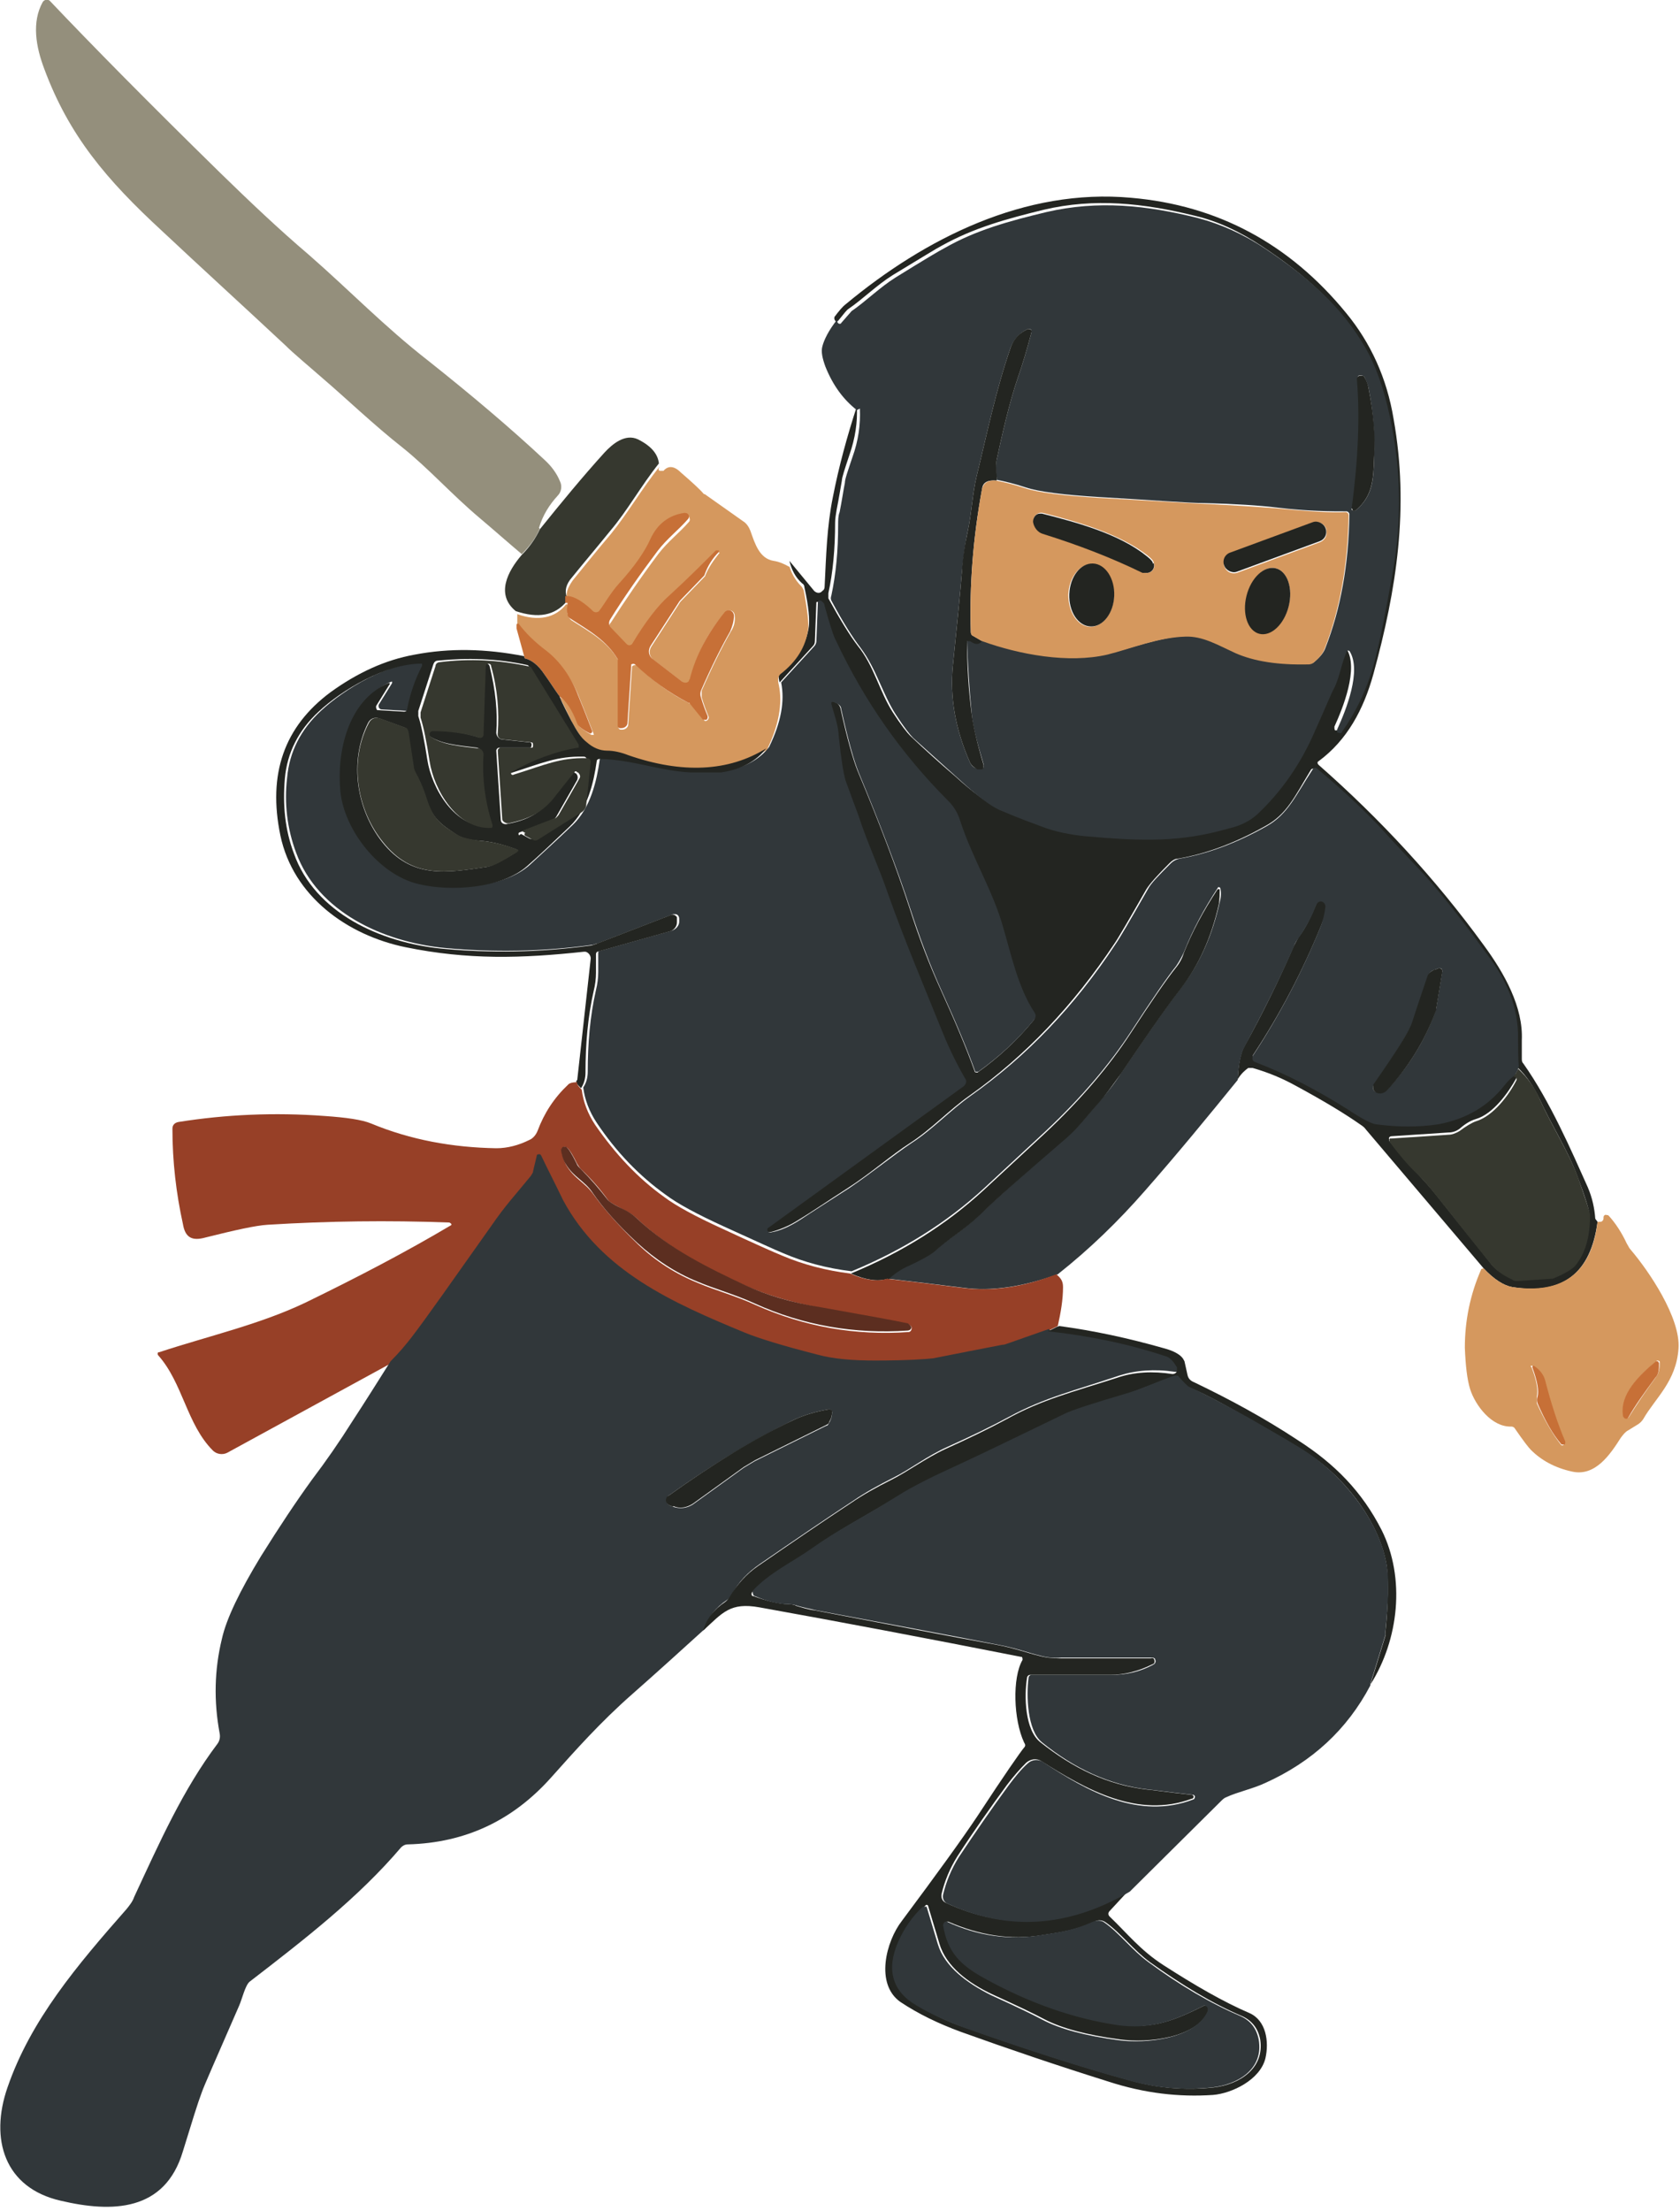
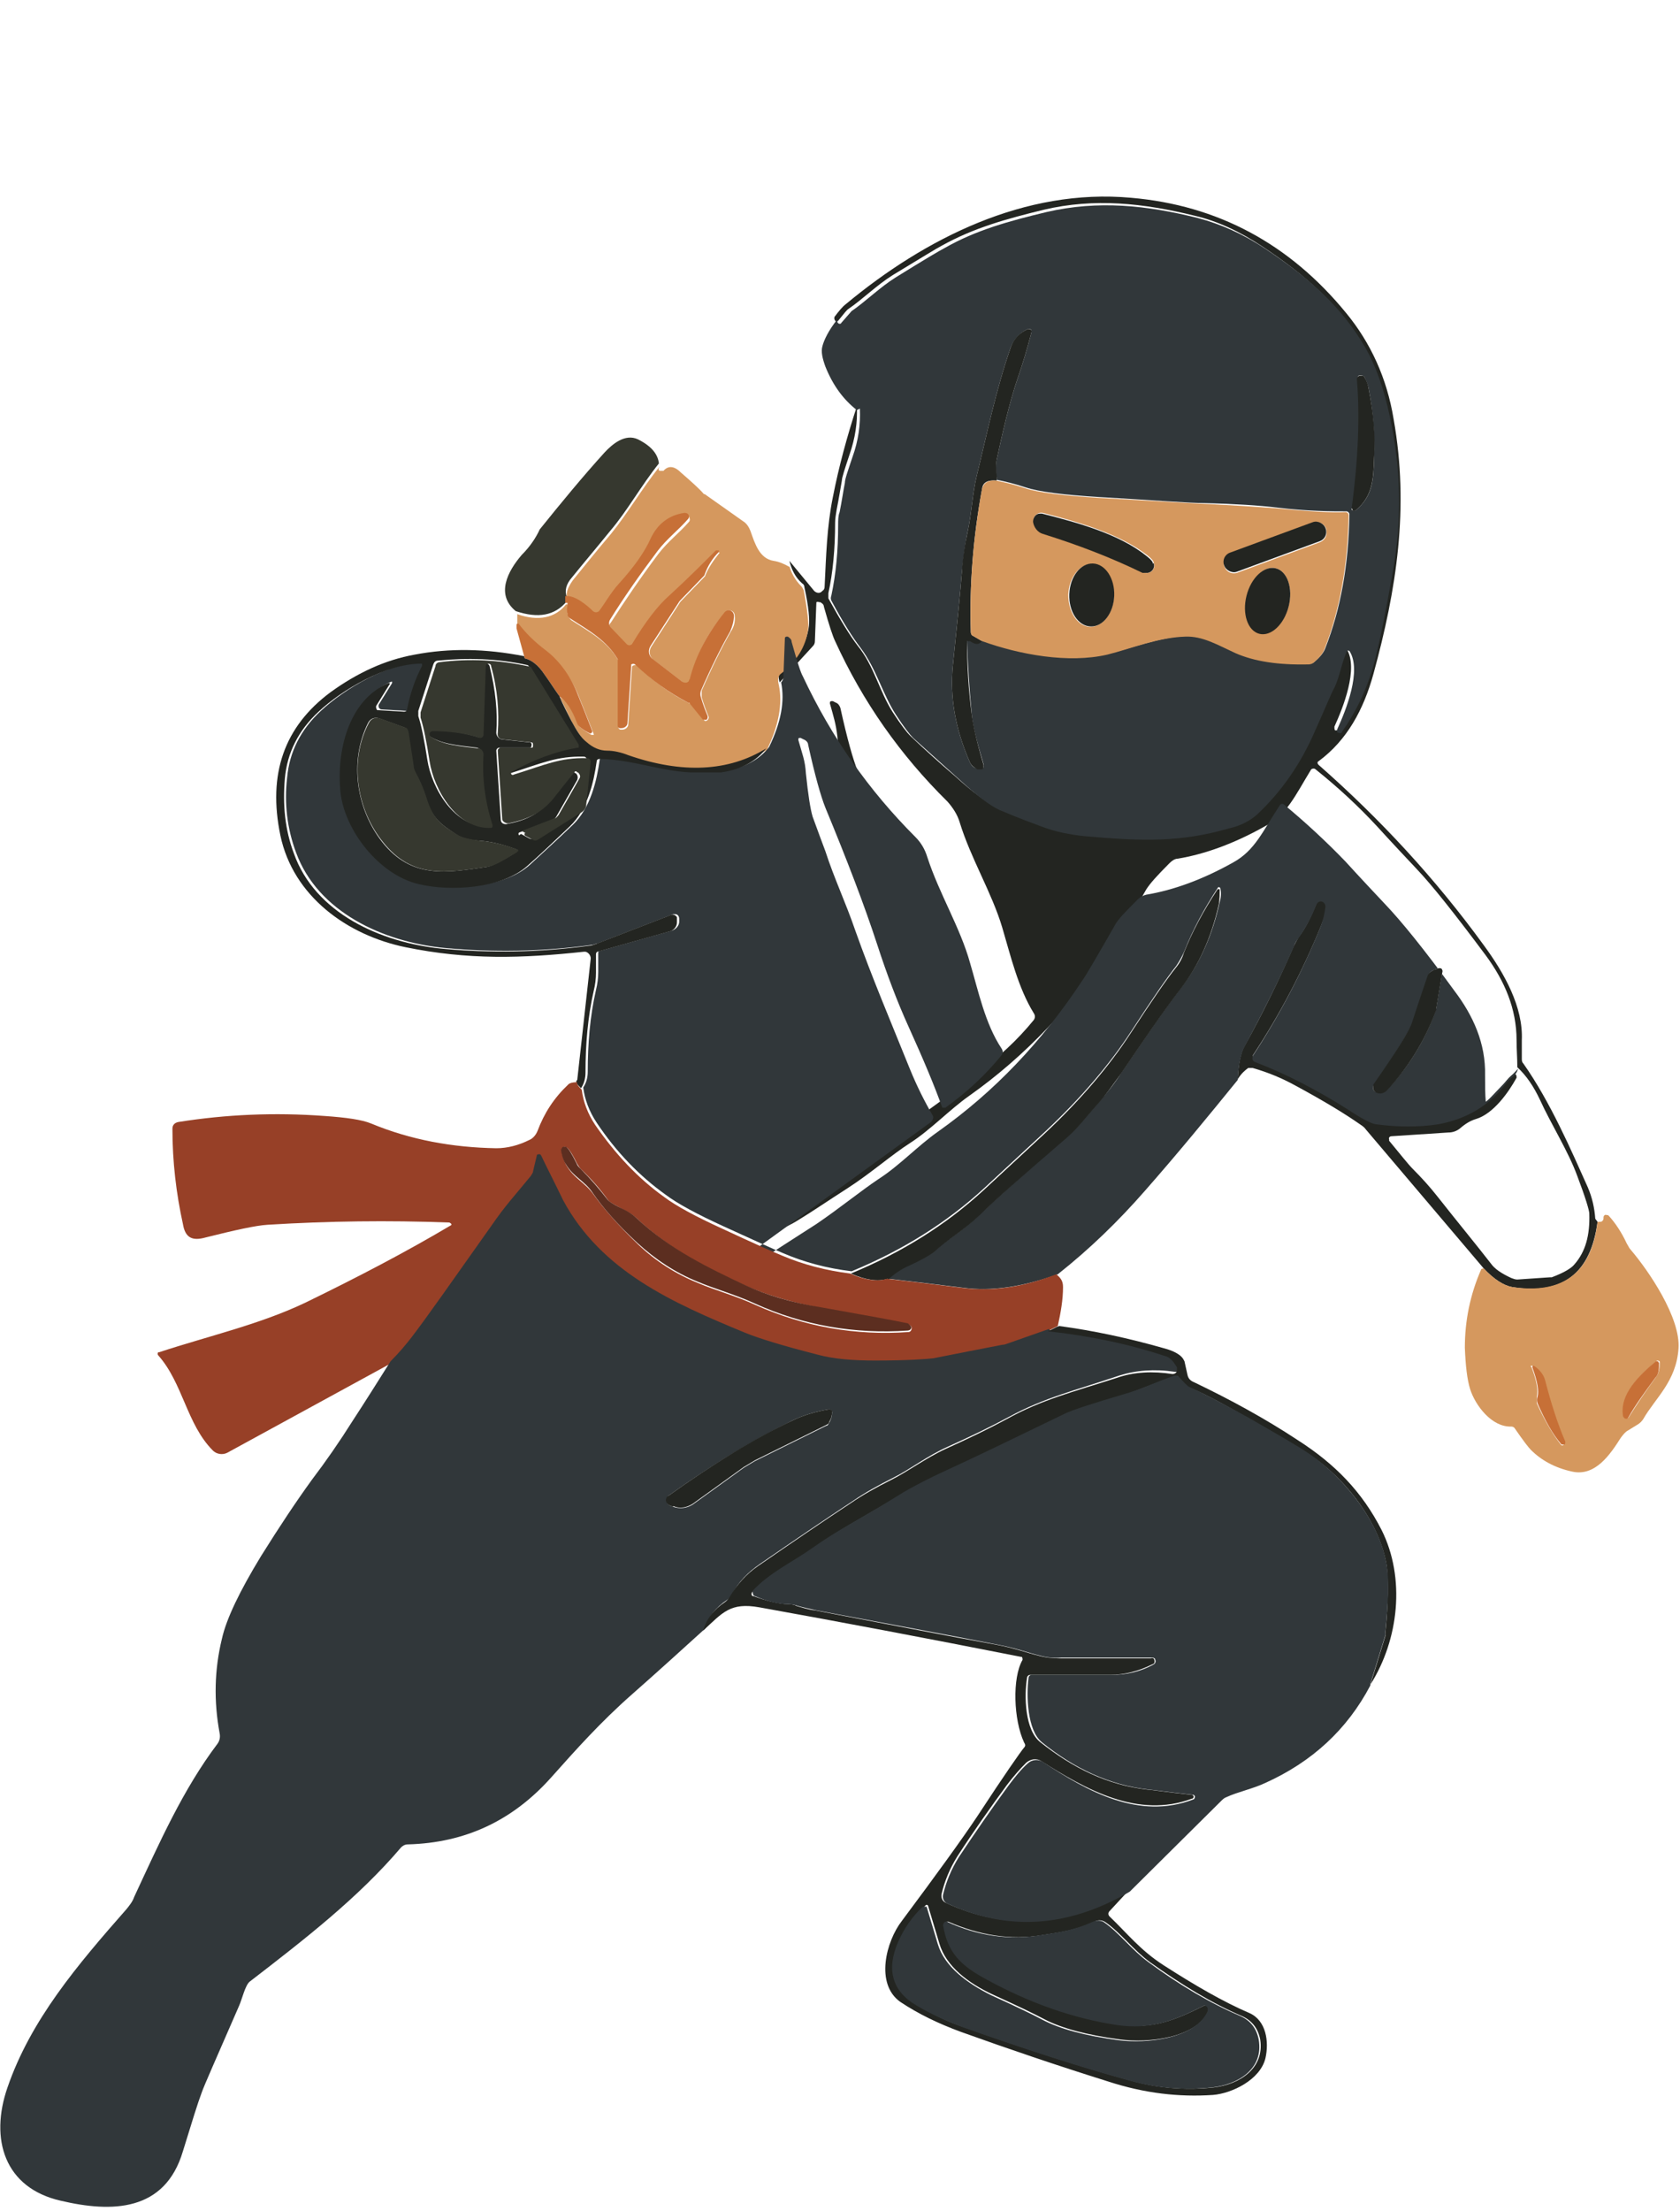
<svg xmlns="http://www.w3.org/2000/svg" id="_レイヤー_1" data-name="レイヤー_1" width="79mm" height="103.9mm" version="1.1" viewBox="0 0 224.1 294.4">
  <defs>
    <style>
      .st0 {
        fill: #974027;
      }

      .st1 {
        fill: #232521;
      }

      .st2 {
        fill: #d5985e;
      }

      .st3 {
        fill: #5c2e20;
      }

      .st4 {
        fill: #c77037;
      }

      .st5 {
        fill: #31373a;
      }

      .st6 {
        fill: #36382f;
      }

      .st7 {
        fill: #948f7c;
      }
    </style>
  </defs>
-   <path class="st7" d="M72,70.3c-.5,1.2-1.3,2.3-2.4,3.4-1.9-1.6-3.7-3.2-5.6-4.8-3.8-3.2-6.8-6.6-10.3-9.4-3.7-2.9-7.8-6.8-10.5-9.1-2.4-2.1-4.1-3.5-5.1-4.5-6-5.6-11.5-10.6-16.4-15.2-7.5-6.9-12.5-12.8-15.8-21.7-1.1-2.9-1.7-6.2-.2-8.9.2-.3.6-.4.9-.2,0,0,0,0,.1.1,5.6,5.9,13.1,13.5,22.7,22.9,3.9,3.8,7.8,7.5,11.8,10.9,5.5,4.8,10,9.5,15.9,14.1,5.8,4.6,11,9,15.5,13.2,1,.9,1.7,1.9,2.1,2.9.3.6.2,1.4-.3,1.9-1.1,1.2-2,2.6-2.5,4.3Z" />
  <path class="st1" d="M213.1,162.7c-.9,6.9-4.7,9.8-11.4,8.7-1.1-.2-2.4-1-3.8-2.5l-15.7-18.5c-.2-.3-.5-.5-.8-.7-2-1.4-4.8-3.1-8.5-5.1-1.8-1-3.7-1.8-5.8-2.4-.2,0-.4,0-.6,0-.4.3-.9.7-1.4,1.5.1-2.1.4-3.5.9-4.4,2.4-4.3,4.6-8.8,6.6-13.4.2-.4.4-.7.6-1.1,1-1.3,1.7-2.8,2.4-4.5.1-.3.5-.5.9-.4.3.1.4.4.4.6,0,.9-.3,1.8-.7,2.8-2.5,6.1-5.5,11.8-9,17.1-.2.2,0,.6.1.7,0,0,0,0,.1,0,4.2,1.6,8.3,3.7,12.5,6.4,1.8,1.2,3,1.8,3.6,1.9,3,.5,5.8.5,8.4,0,3.7-.6,6.6-2.4,8.8-5.2.4-.5.7-.9,1.2-1.2h.2c.2.1.2.3.2.5,0,0,0,0,0,0-1.1,2-3.1,4.8-5.4,5.5-.7.2-1.4.6-2.2,1.3-.4.3-.9.5-1.5.5l-7.6.5c-.2,0-.4.2-.3.4,0,0,0,.2,0,.2,1.5,1.8,2.5,3.1,3.2,3.8,1.1,1.1,2.2,2.3,3.3,3.7,2.6,3.3,5,6.2,7.1,8.9.5.7,1.4,1.3,2.7,1.9.3.1.5.2.8.2l4.4-.3c0,0,.2,0,.2,0,1.6-.6,2.6-1.2,3-1.7,1.5-1.7,2.1-3.9,2-6.8,0-.4-.5-2.1-1.6-5-1.2-3.3-3.5-6.9-5-10.2-.8-1.7-1.8-3.2-3-4.3,0-1.2-.1-2.4-.1-3.6,0-4.2-1.6-7.9-4.1-11.3-4.1-5.5-7.2-9.4-9.2-11.5-1.5-1.6-3.3-3.5-5.3-5.7-2.5-2.7-5.2-5.2-8.2-7.6-.2-.2-.5-.1-.6,0,0,0,0,0,0,0-2.2,3.6-3.2,6-6.2,7.6-4.1,2.3-8,3.7-11.6,4.3-.4,0-.8.3-1.1.6-1.6,1.6-2.6,2.7-3.1,3.5-2.4,4.2-3.8,6.6-4.3,7.3-5.4,8.1-11.8,14.9-19.3,20.2-2.7,1.9-5.1,4.5-7.9,6.3-2.5,1.6-5.2,4-8.3,6-2.8,1.8-5,3.3-6.5,4.2-1.4.9-2.7,1.4-3.9,1.7-.2,0-.4-.1-.5-.3,0-.1,0-.3.1-.4l26.1-18.9c.3-.2.3-.6.2-.9-1.1-1.9-2.1-3.9-3-6.1-2.5-6.1-5.1-12.2-7.3-18.5-1.3-3.7-2.8-6.8-4-10.6-.3-.9-.8-2.4-1.7-4.6-.3-.9-.7-2.9-.9-5.8-.2-1.7-.5-2.6-1-4.4,0-.1,0-.3.2-.3,0,0,.1,0,.2,0l.4.2c.3.1.5.4.6.7.9,4.1,1.7,6.9,2.3,8.4,2.9,6.9,5.2,13,6.9,18.2,1.3,4.1,2.7,7.7,4.2,11,2,4.4,3.5,8,4.5,10.8,0,.2.2.2.4.2,0,0,0,0,0,0,2.8-2,5.3-4.3,7.5-7,.2-.3.2-.6,0-.9-2.1-3.4-3.1-7.7-4.2-11.4-1.4-4.7-4.2-9.2-5.7-14.1-.3-1-.9-1.9-1.6-2.7-6.3-6.2-11.3-13.3-15-21.4-.3-.6-.8-2.1-1.5-4.6,0-.3-.3-.5-.5-.6h-.2c-.1-.1-.2,0-.3,0,0,0,0,0,0,0l-.2,5.2c0,.3-.1.5-.3.7l-4.4,4.8c-.2-.7-.2-1.2.2-1.5,2.2-1.7,3.4-3.7,3.7-6,.1-.8,0-2.5-.6-5.2,0-.2-.1-.4-.3-.5-.9-.8-1.4-1.8-1.7-3l3.3,4c.3.3.8.4,1.1,0,.2-.1.3-.3.3-.6.2-4,.3-8,1.1-11.9.8-4.1,1.9-8.1,3.2-12.1.1,2.1-.2,4.2-1,6.5-.6,1.8-1,3-1,3.4-.2,1.1-.4,2.4-.7,3.9-.1.6-.2,1.2-.2,1.7,0,3.5-.3,6.7-.9,9.4,0,.2,0,.5,0,.7,1.6,2.9,2.9,5,3.9,6.3,2.2,2.7,2.9,6.1,4.7,8.9,1.1,1.7,1.9,2.7,2.3,3.1,2,1.9,4,3.7,6,5.4,2.4,2.2,4.3,3.5,5.5,4.2.5.2,2.4,1,5.6,2.2,1.8.7,3.7,1.1,5.8,1.3,7.8.7,12.8.8,19.1-1,1.7-.5,3-1.1,3.9-1.9,3.2-3,5.8-6.8,7.7-11.1,1.4-3.2,2.3-5.1,2.6-5.8.7-1.5,1-3.6,1.7-4.9,0,0,.2-.1.3,0,0,0,0,0,0,0,1.7,2.6-.5,8-1.6,10.4,0,.2,0,.4.1.5.2,0,.4,0,.5-.1h0c2.2-3.1,3.8-6.7,4.7-10.8.4-1.9,1.1-5.5,2.1-10.6,1.3-6.8,1.1-13.7-.4-20.6-.8-3.8-1.9-6.8-3.2-9.1-3.2-5.6-7.7-9.5-13.4-13.3-3-2-6-3.4-9-4.1-6.9-1.7-13.4-2.4-20.2-.8-4.9,1.2-9.3,2.4-13.6,4.8-.6.3-2.7,1.6-6.5,3.9-2.1,1.3-4,3.2-5.9,4.5-.2.1-.6.6-1.4,1.6-.1.1-.3.1-.4,0,0,0,0-.1-.1-.2v-.3c.6-.8,1.1-1.4,1.5-1.7,10.6-8.8,23.9-15.5,38.1-14.2,11.5,1,21.1,6.1,28.7,15.4,3.2,3.9,5.4,8.6,6.3,14.1,2.1,11.8.4,22.7-2.7,34-1.3,4.7-3.5,8.8-7.3,11.6-.2.1-.2.3,0,.5,0,0,0,0,0,0,8.2,7.2,15.6,15.2,22,24,2.8,3.8,5.3,8.3,5.1,12.7,0,1,0,1.8,0,2.4,0,.3,0,.5.2.7,3.6,5.1,6.4,11.6,8.6,16.5.6,1.4.9,2.8,1,4.2Z" />
  <path class="st5" d="M114.3,54.5c-1.8-1.4-3.2-3.3-4.2-5.8-.4-1.1-.6-2-.4-2.7.2-.8.8-2.1,2-3.6v.3c0,.2.2.3.3.3,0,0,.2,0,.2-.1.8-.9,1.3-1.5,1.4-1.6,1.9-1.3,3.8-3.2,5.9-4.5,3.7-2.3,5.9-3.6,6.5-3.9,4.2-2.4,8.6-3.6,13.6-4.8,6.9-1.6,13.4-.9,20.2.8,3,.8,6,2.1,9,4.1,5.7,3.8,10.2,7.7,13.4,13.3,1.3,2.3,2.4,5.3,3.2,9.1,1.5,6.9,1.6,13.8.4,20.6-.9,5.1-1.6,8.6-2.1,10.6-.9,4.1-2.5,7.7-4.7,10.8,0,.2-.3.2-.5.1-.2,0-.2-.3-.1-.5h0c1.1-2.4,3.3-7.8,1.6-10.4,0,0-.2-.1-.3,0,0,0,0,0,0,0-.7,1.4-1,3.5-1.7,4.9-.4.7-1.2,2.7-2.6,5.8-1.9,4.4-4.5,8.1-7.7,11.1-.9.8-2.1,1.5-3.9,1.9-6.3,1.8-11.3,1.7-19.1,1-2-.2-4-.6-5.8-1.3-3.3-1.2-5.1-2-5.6-2.2-1.3-.6-3.1-2-5.5-4.2-2-1.8-4-3.6-6-5.4-.4-.4-1.2-1.4-2.3-3.1-1.8-2.8-2.6-6.1-4.7-8.9-1-1.3-2.3-3.3-3.9-6.3-.1-.2-.1-.4,0-.7.6-2.8.9-5.9.9-9.4,0-.6,0-1.2.2-1.7.3-1.5.5-2.9.7-3.9,0-.5.4-1.6,1-3.4.8-2.2,1.1-4.4,1-6.5ZM131.1,85.2c5,1.7,11.5,3,16.7,1.8,3.2-.8,6.8-2.2,10.4-2.4,2.3,0,4.4,1.1,6.7,2.2,2.5,1.1,5.7,1.7,9.8,1.5.3,0,.5-.1.7-.3.7-.6,1.2-1.2,1.4-1.8,2-5.1,3.1-11,3.2-17.8,0-.2-.2-.4-.4-.4,0,0,0,0,0,0-1.9,0-5,0-9.2-.5-2.5-.3-5.7-.5-9.6-.6-2.3,0-7-.4-14.1-.8-4.8-.3-8.1-.7-9.9-1.3-1.5-.5-2.8-.8-3.8-1-.2-1.2-.2-2.2,0-2.9.6-2.8,1.6-7.3,2.8-10.8.6-1.7,1.2-3.7,1.8-6,0-.2,0-.4-.3-.4,0,0-.2,0-.2,0-1.1.5-1.9,1.4-2.3,2.5-2,5.8-3.1,11.3-4.5,17-.6,2.5-.7,5.1-1.2,7.4-.4,1.8-.6,3.7-.8,5.6-.2,2.5-.6,6.6-1.2,12.4-.4,4.1.3,8.4,2.3,12.9.2.4.5.7,1,.8h.2c.3.1.6,0,.6-.3,0,0,0-.2,0-.3-.9-3-1.5-5.3-1.6-6.9-.3-3.1-.5-6.3-.6-9.4,0-.2.1-.3.3-.3,0,0,.1,0,.2,0,.7.4,1.3.4,1.6,0ZM180.3,67.6c0,.2,0,.3.3.3,0,0,.2,0,.2,0,2.3-1.9,2.4-4,2.5-7.1.1-2.9-.1-5.9-.7-9-.1-.7-.4-1.3-.6-1.7-.1-.2-.5-.3-.7-.2-.2,0-.2.3-.2.5.5,4.8.2,10.5-.7,17.2Z" />
  <path class="st1" d="M132.9,63.9c-1.1-.1-1.8.2-1.9,1.1-1.2,6.5-1.7,12.9-1.5,19.1,0,.2.1.4.3.5l1.2.7c-.4.5-.9.5-1.6,0-.1,0-.3,0-.4,0,0,0,0,0,0,.2,0,3.1.2,6.3.6,9.4.2,1.6.7,3.9,1.6,6.9,0,.3,0,.6-.3.6,0,0-.2,0-.3,0h-.2c-.4-.2-.8-.5-1-.9-2-4.5-2.7-8.8-2.3-12.9.6-5.8,1-9.9,1.2-12.4.1-1.9.4-3.8.8-5.6.5-2.3.6-4.9,1.2-7.4,1.4-5.7,2.5-11.2,4.5-17,.4-1.2,1.2-2,2.3-2.5.2,0,.4,0,.5.2,0,0,0,.2,0,.2-.6,2.3-1.2,4.3-1.8,6-1.2,3.5-2.2,8-2.8,10.8-.2.7-.1,1.7,0,2.9Z" />
  <path class="st1" d="M180.3,67.6c.9-6.7,1.1-12.4.7-17.2,0-.3.2-.5.5-.5.2,0,.4,0,.5.2.3.5.5,1,.6,1.7.6,3.1.9,6.1.7,9-.1,3-.2,5.2-2.5,7.1-.1.1-.3,0-.4,0,0,0,0-.1,0-.2Z" />
  <path class="st6" d="M87.9,61.6c-2.4,3-4.2,6.3-6.5,9-1.7,2.1-3.4,4.1-5.1,6.2-.8.9-1,1.8-.7,2.6v.6c-1.6,1.9-3.8,2.3-6.8,1.3-2.7-2.2-1.1-5.3.8-7.5,1.1-1.1,1.9-2.3,2.4-3.4,2.9-3.6,5.7-7,8.6-10.2,1.1-1.2,2.8-2.6,4.5-1.8,1.8.9,2.7,2,2.8,3.3Z" />
  <path class="st2" d="M105.2,75c.3,1.1.8,2.1,1.7,3,.1.1.2.3.3.5.5,2.6.7,4.4.6,5.2-.3,2.3-1.5,4.3-3.7,6-.3.3-.4.7-.2,1.5.5,2.4,0,5.3-1.6,8.6-5.1,3.1-11.2,3.4-18.4.9-1.1-.4-2-.6-2.8-.6-1,0-1.9-.4-2.7-1.1-.7-.6-1.4-1.6-2.1-2.9-.5-1-1-2.1-1.6-3.3,1,.5,1.9,1.7,2.5,3.7.1.3.7.7,1.7,1.3.1,0,.3,0,.3,0,0,0,0,0,0-.1,0,0-.6-1.6-1.9-4.8-.9-2.4-2.4-4.5-4.2-5.9-1.5-1.2-2.8-2.4-3.7-3.6,0-.1-.2-.1-.4,0,0,0,0,0,0,0,0,.1,0,.3,0,.5v-2.2c2.8,1,5.1.5,6.5-1.3.1,0,.2,0,.3,0,0,0,.1.2,0,.3-.2.4-.2.8,0,1.2,0,.2.2.4.4.6,2.5,1.6,4.9,2.9,6.3,5.4,0,.1,0,.2,0,.4v8.5c0,.2.2.3.3.3h.2c.4,0,.8-.3.8-.7l.5-7.6c0-.2.2-.3.4-.3,0,0,.1,0,.2,0,2.2,2.1,4.6,3.9,7.1,5.1,0,0,.1,0,.2.1l1.7,2.1c.1.2.3.2.5,0,.1-.1.2-.3.1-.5-.3-.7-.6-1.5-.9-2.5,0-.3,0-.6,0-.9,1.4-3.2,2.7-5.8,3.9-7.9.4-.6.6-1.3.5-2.1,0-.4-.3-.7-.7-.7-.2,0-.4,0-.5.2-2.4,2.7-3.9,5.7-4.7,9,0,.3-.4.6-.8.5,0,0-.2,0-.2-.1l-3.9-3c-.6-.4-.7-1.2-.3-1.8l3.7-5.7c.1-.2.2-.3.4-.5l3-3.1c0,0,.1-.1.1-.2.4-1,1.1-2,1.9-3,0,0,0,0,0,0,0,0,0,0,0,0h-.1c0-.2-.2-.2-.3-.1-1.8,1.9-3.9,3.9-6.2,6-1.5,1.4-3.2,3.6-5,6.5-.1.2-.4.3-.7.2,0,0,0,0,0,0l-2.2-2.3c-.3-.3-.3-.7,0-1,1.8-2.8,3.9-5.9,6.3-9.1,1.3-1.7,2.8-2.8,4.1-4.3.2-.2.1-.5,0-.7-.1,0-.3-.1-.4-.1-2.1.4-3.6,1.5-4.5,3.4-.8,1.7-2.3,3.8-4.3,6.1-1,1.2-1.9,2.7-2.6,3.6-.2.3-.6.3-.8.1,0,0,0,0,0,0-.8-.7-2.5-2.2-3.6-2-.3-.8,0-1.6.7-2.6,1.7-2.1,3.4-4.2,5.1-6.2,2.2-2.7,4.1-6,6.5-9-.2.3-.2.5,0,.6.2,0,.4,0,.5,0,.6-.7,1.4-.7,2.3.2,1.5,1.3,2.5,2.2,3.1,2.9,0,0,0,0,.1,0l5.1,3.6c.5.3.8.8,1,1.3.6,1.7,1.2,3.7,3.1,4,.7.1,1.4.4,2.1.8Z" />
  <path class="st2" d="M132.9,63.9c1,.2,2.3.5,3.8,1,1.8.6,5.1,1,9.9,1.3,7.1.4,11.8.7,14.1.8,3.9.2,7.1.4,9.6.6,4.2.4,7.3.6,9.2.5.2,0,.4.2.4.4,0,0,0,0,0,0-.1,6.7-1.2,12.7-3.2,17.8-.2.6-.7,1.2-1.4,1.8-.2.2-.5.3-.7.3-4.1.1-7.3-.4-9.8-1.5-2.4-1.1-4.4-2.3-6.7-2.2-3.6.1-7.2,1.6-10.4,2.4-5.2,1.2-11.7,0-16.7-1.8l-1.2-.7c-.2,0-.3-.3-.3-.5-.2-6.2.3-12.6,1.5-19.1.2-.8.8-1.2,1.9-1.1ZM153.9,74.9c0-.3-.3-.6-.8-1-3.7-2.9-9.3-4.5-14-5.7-.5-.1-1,.2-1.2.7,0,0,0,.2,0,.3h0c0,.8.5,1.5,1.3,1.7,4.8,1.5,9.2,3.2,13.3,5.2.5.3,1.2,0,1.4-.5.1-.2.1-.5,0-.7ZM176.9,70.3c-.3-.7-1-1-1.7-.8h0l-11.1,4.1c-.7.3-1,1-.8,1.7h0c.3.8,1,1.1,1.7.9h0l11.1-4.1c.7-.3,1-1,.8-1.7h0ZM145.7,75c-1.7,0-3.1,1.8-3.2,4.1,0,2.3,1.2,4.2,2.9,4.3,1.7,0,3.1-1.8,3.2-4.1,0-2.3-1.2-4.2-2.9-4.3ZM170.2,75.6c-1.5-.4-3.2,1.2-3.8,3.6h0c-.6,2.4.2,4.6,1.7,5h0c1.5.4,3.2-1.2,3.8-3.6h0c.6-2.4-.2-4.6-1.7-5h0Z" />
  <path class="st4" d="M75.4,79.9v-.6c1.2-.2,2.9,1.2,3.7,2,.2.2.6.2.8,0,0,0,0,0,0,0,.7-.9,1.6-2.5,2.6-3.6,2.1-2.3,3.5-4.3,4.3-6.1.9-1.9,2.4-3.1,4.5-3.4.3,0,.5.1.6.4,0,.1,0,.3-.1.4-1.3,1.5-2.8,2.6-4.1,4.3-2.4,3.2-4.5,6.2-6.3,9.1-.2.3-.2.7,0,1l2.2,2.3c.2.2.5.2.7,0,0,0,0,0,0,0,1.8-3,3.5-5.2,5-6.5,2.4-2.2,4.4-4.2,6.2-6,0,0,.2,0,.3,0h.1c0,.1,0,.2,0,.2,0,0,0,0,0,0-.9.9-1.5,1.9-1.9,3,0,0,0,.1-.1.2l-3,3.1c-.1.1-.3.3-.4.5l-3.7,5.7c-.4.6-.3,1.4.3,1.8l3.9,3c.3.2.7.2.9-.1,0,0,0-.2.1-.2.8-3.2,2.4-6.2,4.7-9,.3-.3.7-.3,1,0,.1.1.2.3.2.5,0,.7-.2,1.4-.5,2.1-1.2,2.1-2.5,4.7-3.9,7.9-.1.3-.1.6,0,.9.3,1,.6,1.8.9,2.5,0,.2,0,.4-.2.5-.2,0-.4,0-.5-.1l-1.7-2.1c0,0,0-.1-.2-.1-2.5-1.3-4.9-3-7.1-5.1-.1-.1-.3-.1-.5,0,0,0,0,.1,0,.2l-.5,7.6c0,.4-.4.7-.8.7h-.2c-.2,0-.3-.2-.3-.3h0v-8.5c0-.1,0-.3,0-.4-1.5-2.5-3.8-3.8-6.3-5.4-.2-.1-.4-.3-.4-.6-.1-.4-.1-.8,0-1.2,0-.1,0-.2,0-.3-.1,0-.2,0-.3,0Z" />
  <path class="st1" d="M153.9,74.9c.2.6-.2,1.2-.8,1.3-.2,0-.5,0-.7,0-4.1-2-8.5-3.7-13.3-5.2-.7-.2-1.2-.9-1.3-1.6h0c0-.6.4-1.1.9-1.1,0,0,.2,0,.3,0,4.7,1.2,10.3,2.7,14,5.7.5.4.8.7.8,1Z" />
  <rect class="st1" x="162.9" y="71.4" width="14.4" height="2.7" rx="1.3" ry="1.3" transform="translate(-14.7 63.2) rotate(-20.2)" />
  <ellipse class="st1" cx="145.6" cy="79.2" rx="4.2" ry="3" transform="translate(60.9 221.6) rotate(-87.8)" />
  <ellipse class="st1" cx="169.1" cy="79.9" rx="4.5" ry="2.9" transform="translate(50.4 224.5) rotate(-75.9)" />
-   <path class="st5" d="M202.5,142.3c-.1.4-.3.7-.6,1-.4.3-.8.7-1.2,1.2-2.2,2.8-5.1,4.5-8.8,5.2-2.6.4-5.4.4-8.4,0-.6-.1-1.8-.7-3.6-1.9-4.1-2.6-8.3-4.8-12.5-6.4-.3-.1-.4-.4-.3-.7,0,0,0,0,0-.1,3.5-5.3,6.5-11,9-17.1.4-1,.6-1.9.7-2.8,0-.4-.3-.7-.6-.7-.3,0-.5.2-.6.4-.6,1.6-1.4,3.1-2.4,4.5-.2.3-.5.7-.6,1.1-2,4.6-4.3,9.1-6.6,13.4-.5.9-.8,2.4-.9,4.4-3.9,4.8-8,9.8-12.4,14.8-3.5,4-7.3,7.7-11.6,11.1-4.7,1.7-8.9,2.3-12.6,1.8-3.2-.4-6.5-.8-10-1.2.8-.8,1.8-1.5,3-2,1.6-.8,2.7-1.3,3.1-1.7,2.1-1.8,4-2.8,6.2-5,1.9-1.8,5.8-5.3,11.6-10.3,1.6-1.4,2.6-2.8,4.3-4.7.9-1,1.9-2.2,2.9-3.8,3-4.4,5.5-8.1,8.1-11.5,2.3-3,4-6.7,5-11.2.2-.7.2-1.3.1-1.8,0-.1-.1-.2-.2-.2,0,0-.1,0-.1,0-1.9,2.9-3.4,5.7-4.5,8.5-.3.7-.7,1.4-1.1,2-1.2,1.5-3.2,4.4-6,8.7-2.8,4.3-6.6,8.8-11.4,13.3-1.4,1.3-4.1,3.8-8.2,7.6-5,4.6-10.9,8.3-17.7,11.1-3.3-.4-6.3-1.2-9.1-2.4-1-.4-3.6-1.6-8-3.6-3.5-1.6-6.1-3-7.7-4.2-3.5-2.5-6.6-5.7-9.2-9.6-1-1.5-1.6-3.1-1.8-4.7.4-.6.6-1.3.6-2.1,0-3.7.3-7.4,1.1-10.9.2-.8.3-1.6.3-2.4,0-1.6,0-2.4,0-2.5,0-.1,0-.3.2-.3,0,0,0,0,0,0l9.6-2.7c.6-.2,1-.7,1-1.2v-.4c0-.3-.2-.6-.5-.6,0,0-.2,0-.3,0l-10.1,3.9c-.2,0-.5.2-.8.2-6.6.9-13.2,1-19.6.4-8.2-.8-16.9-4.8-19.8-12.7-1.2-3.2-1.6-6.6-1.2-10,.3-3.4,1.8-6.4,4.5-8.9,3.1-2.9,9-6.5,13.7-6.4.1,0,.2.1.2.2,0,0,0,0,0,.1-1,1.7-1.6,3.7-2,5.8,0,.2-.2.3-.4.3l-3.4-.2c-.2,0-.4-.2-.4-.4,0,0,0-.1,0-.2l1.8-2.9c0,0,0-.2,0-.2,0,0,0,0-.1,0-5.4,2.3-6.9,9.2-6.4,14.4.5,5.2,5.2,11.2,10.5,12.4,4.2,1,11,.7,14.4-2.4,1.5-1.4,3.4-3.1,5.7-5.3,2.4-2.3,3.2-5.9,3.6-8.7,0-.2.2-.3.4-.3,4.4.1,7.9,1.6,12.1,1.8,2.1.1,3.5.1,4.1,0,2.7-.4,4.7-1.5,6-3.2,1.6-3.3,2.1-6.1,1.6-8.6l4.4-4.8c.2-.2.3-.5.3-.7l.2-5.2c0-.1.1-.2.2-.2,0,0,0,0,0,0h.2c.3.2.5.4.5.7.7,2.5,1.2,4.1,1.5,4.6,3.8,8.1,8.8,15.2,15,21.4.8.8,1.3,1.7,1.6,2.7,1.6,4.9,4.4,9.4,5.7,14.1,1.1,3.7,2,8.1,4.2,11.4.2.3.2.6,0,.9-2.2,2.7-4.7,5-7.5,7-.1,0-.3,0-.4,0,0,0,0,0,0,0-1-2.8-2.5-6.4-4.5-10.8-1.5-3.3-2.9-7-4.2-11-1.7-5.2-4-11.2-6.9-18.2-.6-1.5-1.4-4.3-2.3-8.4,0-.3-.3-.6-.6-.7l-.4-.2c-.1,0-.3,0-.3.1,0,0,0,.1,0,.2.5,1.8.9,2.7,1,4.4.3,2.9.6,4.8.9,5.8.8,2.2,1.4,3.8,1.7,4.6,1.2,3.7,2.7,6.8,4,10.6,2.2,6.2,4.8,12.3,7.3,18.5.9,2.2,1.9,4.2,3,6.1.2.3,0,.7-.2.9l-26.1,18.9c-.2.1-.2.4,0,.5,0,.1.2.2.4.1,1.2-.2,2.5-.8,3.9-1.7,1.5-1,3.7-2.4,6.5-4.2,3.1-2.1,5.9-4.4,8.3-6,2.8-1.8,5.2-4.4,7.9-6.3,7.5-5.3,13.9-12,19.3-20.2.5-.7,1.9-3.1,4.3-7.3.4-.8,1.5-1.9,3.1-3.5.3-.3.7-.5,1.1-.6,3.6-.6,7.5-2,11.6-4.3,2.9-1.6,3.9-4.1,6.2-7.6.1-.2.4-.3.6-.1,0,0,0,0,0,0,2.9,2.4,5.7,5,8.2,7.6,2,2.2,3.8,4.1,5.3,5.7,2.1,2.2,5.2,6,9.2,11.5,2.5,3.3,4.2,7,4.1,11.3,0,1.2,0,2.5.1,3.6ZM191.4,129.1c-.4.1-.8.4-.9.9-.5,1.5-1.2,3.5-2,6-.5,1.3-2.2,4.1-5.2,8.4-.2.3-.2.8.2,1,0,0,0,0,.1,0h0c.5.2,1,.1,1.4-.3,2.8-2.9,5-6.4,6.5-10.5,0-.2.1-.3.1-.5l.8-4.8c0-.2-.1-.4-.3-.4,0,0-.1,0-.2,0l-.5.2Z" />
+   <path class="st5" d="M202.5,142.3c-.1.4-.3.7-.6,1-.4.3-.8.7-1.2,1.2-2.2,2.8-5.1,4.5-8.8,5.2-2.6.4-5.4.4-8.4,0-.6-.1-1.8-.7-3.6-1.9-4.1-2.6-8.3-4.8-12.5-6.4-.3-.1-.4-.4-.3-.7,0,0,0,0,0-.1,3.5-5.3,6.5-11,9-17.1.4-1,.6-1.9.7-2.8,0-.4-.3-.7-.6-.7-.3,0-.5.2-.6.4-.6,1.6-1.4,3.1-2.4,4.5-.2.3-.5.7-.6,1.1-2,4.6-4.3,9.1-6.6,13.4-.5.9-.8,2.4-.9,4.4-3.9,4.8-8,9.8-12.4,14.8-3.5,4-7.3,7.7-11.6,11.1-4.7,1.7-8.9,2.3-12.6,1.8-3.2-.4-6.5-.8-10-1.2.8-.8,1.8-1.5,3-2,1.6-.8,2.7-1.3,3.1-1.7,2.1-1.8,4-2.8,6.2-5,1.9-1.8,5.8-5.3,11.6-10.3,1.6-1.4,2.6-2.8,4.3-4.7.9-1,1.9-2.2,2.9-3.8,3-4.4,5.5-8.1,8.1-11.5,2.3-3,4-6.7,5-11.2.2-.7.2-1.3.1-1.8,0-.1-.1-.2-.2-.2,0,0-.1,0-.1,0-1.9,2.9-3.4,5.7-4.5,8.5-.3.7-.7,1.4-1.1,2-1.2,1.5-3.2,4.4-6,8.7-2.8,4.3-6.6,8.8-11.4,13.3-1.4,1.3-4.1,3.8-8.2,7.6-5,4.6-10.9,8.3-17.7,11.1-3.3-.4-6.3-1.2-9.1-2.4-1-.4-3.6-1.6-8-3.6-3.5-1.6-6.1-3-7.7-4.2-3.5-2.5-6.6-5.7-9.2-9.6-1-1.5-1.6-3.1-1.8-4.7.4-.6.6-1.3.6-2.1,0-3.7.3-7.4,1.1-10.9.2-.8.3-1.6.3-2.4,0-1.6,0-2.4,0-2.5,0-.1,0-.3.2-.3,0,0,0,0,0,0l9.6-2.7c.6-.2,1-.7,1-1.2v-.4c0-.3-.2-.6-.5-.6,0,0-.2,0-.3,0l-10.1,3.9c-.2,0-.5.2-.8.2-6.6.9-13.2,1-19.6.4-8.2-.8-16.9-4.8-19.8-12.7-1.2-3.2-1.6-6.6-1.2-10,.3-3.4,1.8-6.4,4.5-8.9,3.1-2.9,9-6.5,13.7-6.4.1,0,.2.1.2.2,0,0,0,0,0,.1-1,1.7-1.6,3.7-2,5.8,0,.2-.2.3-.4.3l-3.4-.2c-.2,0-.4-.2-.4-.4,0,0,0-.1,0-.2l1.8-2.9c0,0,0-.2,0-.2,0,0,0,0-.1,0-5.4,2.3-6.9,9.2-6.4,14.4.5,5.2,5.2,11.2,10.5,12.4,4.2,1,11,.7,14.4-2.4,1.5-1.4,3.4-3.1,5.7-5.3,2.4-2.3,3.2-5.9,3.6-8.7,0-.2.2-.3.4-.3,4.4.1,7.9,1.6,12.1,1.8,2.1.1,3.5.1,4.1,0,2.7-.4,4.7-1.5,6-3.2,1.6-3.3,2.1-6.1,1.6-8.6c.2-.2.3-.5.3-.7l.2-5.2c0-.1.1-.2.2-.2,0,0,0,0,0,0h.2c.3.2.5.4.5.7.7,2.5,1.2,4.1,1.5,4.6,3.8,8.1,8.8,15.2,15,21.4.8.8,1.3,1.7,1.6,2.7,1.6,4.9,4.4,9.4,5.7,14.1,1.1,3.7,2,8.1,4.2,11.4.2.3.2.6,0,.9-2.2,2.7-4.7,5-7.5,7-.1,0-.3,0-.4,0,0,0,0,0,0,0-1-2.8-2.5-6.4-4.5-10.8-1.5-3.3-2.9-7-4.2-11-1.7-5.2-4-11.2-6.9-18.2-.6-1.5-1.4-4.3-2.3-8.4,0-.3-.3-.6-.6-.7l-.4-.2c-.1,0-.3,0-.3.1,0,0,0,.1,0,.2.5,1.8.9,2.7,1,4.4.3,2.9.6,4.8.9,5.8.8,2.2,1.4,3.8,1.7,4.6,1.2,3.7,2.7,6.8,4,10.6,2.2,6.2,4.8,12.3,7.3,18.5.9,2.2,1.9,4.2,3,6.1.2.3,0,.7-.2.9l-26.1,18.9c-.2.1-.2.4,0,.5,0,.1.2.2.4.1,1.2-.2,2.5-.8,3.9-1.7,1.5-1,3.7-2.4,6.5-4.2,3.1-2.1,5.9-4.4,8.3-6,2.8-1.8,5.2-4.4,7.9-6.3,7.5-5.3,13.9-12,19.3-20.2.5-.7,1.9-3.1,4.3-7.3.4-.8,1.5-1.9,3.1-3.5.3-.3.7-.5,1.1-.6,3.6-.6,7.5-2,11.6-4.3,2.9-1.6,3.9-4.1,6.2-7.6.1-.2.4-.3.6-.1,0,0,0,0,0,0,2.9,2.4,5.7,5,8.2,7.6,2,2.2,3.8,4.1,5.3,5.7,2.1,2.2,5.2,6,9.2,11.5,2.5,3.3,4.2,7,4.1,11.3,0,1.2,0,2.5.1,3.6ZM191.4,129.1c-.4.1-.8.4-.9.9-.5,1.5-1.2,3.5-2,6-.5,1.3-2.2,4.1-5.2,8.4-.2.3-.2.8.2,1,0,0,0,0,.1,0h0c.5.2,1,.1,1.4-.3,2.8-2.9,5-6.4,6.5-10.5,0-.2.1-.3.1-.5l.8-4.8c0-.2-.1-.4-.3-.4,0,0-.1,0-.2,0l-.5.2Z" />
  <path class="st4" d="M74.6,92.6c-.6-.8-1.2-1.8-2-2.9-.8-1.2-1.7-1.9-2.6-2.1l-1.1-4c0-.2,0-.4,0-.5,0-.1.2-.2.3-.1,0,0,0,0,0,0,.9,1.2,2.1,2.4,3.7,3.6,1.8,1.4,3.3,3.5,4.2,5.9,1.3,3.2,1.9,4.8,1.9,4.8,0,.1,0,.2-.2.3,0,0,0,0-.1,0-1-.5-1.6-1-1.7-1.3-.7-1.9-1.5-3.1-2.5-3.7Z" />
  <path class="st1" d="M70,87.6c.9.2,1.8.9,2.6,2.1.8,1.1,1.4,2.1,2,2.9.5,1.2,1.1,2.3,1.6,3.3.7,1.3,1.3,2.3,2.1,2.9.8.7,1.7,1.1,2.7,1.1.8,0,1.8.2,2.8.6,7.2,2.5,13.4,2.2,18.4-.9-1.3,1.7-3.3,2.8-6,3.2-.6,0-2,0-4.1,0-4.1-.2-7.7-1.7-12.1-1.8-.2,0-.4.1-.4.3-.4,2.8-1.2,6.4-3.6,8.7-2.2,2.1-4.1,3.9-5.7,5.3-3.4,3-10.2,3.4-14.4,2.4-5.3-1.2-10-7.2-10.5-12.4-.5-5.2,1-12.1,6.4-14.4,0,0,.1,0,.2,0,0,0,0,0,0,.1l-1.8,2.9c-.1.2,0,.4.1.6,0,0,.1,0,.2,0l3.4.2c.2,0,.4-.1.4-.3.4-2.1,1.1-4.1,2-5.8,0-.1,0-.3,0-.3,0,0,0,0-.1,0-4.7,0-10.6,3.5-13.7,6.4-2.7,2.5-4.2,5.5-4.5,8.9-.3,3.5,0,6.8,1.2,10,2.8,7.9,11.5,11.9,19.8,12.7,6.4.6,13,.5,19.6-.4.3,0,.5-.1.8-.2l10.1-3.9c.3-.1.6,0,.8.3,0,0,0,.2,0,.3v.4c0,.6-.5,1.1-1,1.2l-9.6,2.7c-.1,0-.2.2-.2.3,0,0,0,0,0,0,0,0,0,.8,0,2.5,0,.8-.1,1.6-.3,2.4-.8,3.5-1.1,7.2-1.1,10.9,0,.8-.2,1.5-.6,2.1-.6-.6-.8-.9-.5-1.1l1.8-16.2c0-.4-.3-.8-.7-.9,0,0-.1,0-.2,0-8.3.9-15.5,1.1-23.8-.6-7.8-1.6-15-6.8-16.7-14.9-1.7-8.2.5-14.5,6.7-19.1,3.6-2.6,7.3-4.3,11.2-5,4.7-.9,9.5-.8,14.6.2ZM69.5,111l1.1.6c.2.1.4.1.6,0l5.9-3.7c.4-.2.6-.6.6-1l.6-5.7c0-.3-.2-.5-.4-.5,0,0,0,0,0,0-3.6-.1-5.7.9-9.8,2.2-.1,0-.3,0-.3-.1,0-.1,0-.3.1-.3,2.9-1.7,5.9-2.8,8.8-3.2.2,0,.3-.2.2-.3,0,0,0,0,0-.1l-6.3-10.2c0,0-.1-.1-.2-.2-4.1-.9-8.1-1-12-.6-.3,0-.5.2-.6.5l-2,6.2c0,.2,0,.5,0,.7.4,1.2.8,3.2,1.2,5.8.6,3.9,3.7,9.1,8.2,8.9.2,0,.3-.2.3-.3,0,0,0,0,0,0-1-3.1-1.4-6.3-1.2-9.4,0-.4-.3-.7-.7-.8-2.5-.3-4.9-.5-6.4-1.6-.2-.1-.2-.4,0-.6,0,0,.2-.1.3-.1,2.3,0,4.4.3,6.3.9.2,0,.4,0,.5-.2,0,0,0,0,0-.1l.3-9.1c0-.2.1-.4.3-.4.2,0,.3.1.4.3.8,3.2,1.1,6.2.9,8.9,0,.4.3.8.7.9l3.8.4c.1,0,.3.2.2.3,0,0,0,0,0,0v.2c0,.1-.1.2-.2.2h-4.1c-.2,0-.4.2-.4.4,0,0,0,0,0,0l.6,9.2c0,.4.3.6.7.6,0,0,0,0,0,0,2.8-.5,4.6-1.4,6.4-3.8.7-.9,1.5-1.9,2.4-3,.1-.1.3-.2.4,0h.1c.3.3.3.6.2.9l-2.8,4.9c-.1.2-.3.3-.5.4l-4.4,1.7c-.1,0-.2.2-.1.3,0,0,0,0,0,.1ZM69,113.1c-1.9-.7-3.5-1.1-5.1-1.2-1.4-.1-2.4-.4-3-.8-2.1-1.4-3.2-2.1-4.1-4.9-.4-1.3-.9-2.5-1.5-3.5-.1-.2-.2-.4-.2-.7l-.7-4.6c0-.3-.2-.5-.5-.6l-3.3-1.2c-.6-.2-1.2,0-1.5.6-2.6,5.2-1.5,11.6,1.9,15.9,3.9,4.9,8.5,4.1,13.9,3.3.7-.1,2.1-.8,4-2,0,0,.1-.2,0-.2,0,0,0,0,0,0Z" />
  <path class="st6" d="M69.6,110.6l4.4-1.7c.2,0,.3-.2.5-.4l2.8-4.9c.2-.3,0-.6-.2-.8h-.1c-.1-.2-.3-.2-.4,0-.9,1.1-1.7,2.1-2.4,3-1.7,2.3-3.6,3.2-6.4,3.8-.3,0-.7-.2-.8-.5,0,0,0,0,0,0l-.6-9.2c0-.2.2-.4.4-.4,0,0,0,0,0,0h4.1c.1,0,.2,0,.2-.2v-.2c0-.1,0-.3-.2-.3,0,0,0,0,0,0l-3.8-.4c-.5,0-.8-.4-.7-.9.2-2.7,0-5.7-.9-8.9,0-.2-.2-.3-.4-.3-.2,0-.3.2-.3.4l-.3,9.1c0,.2-.2.4-.4.4,0,0,0,0-.1,0-1.9-.6-4-.9-6.3-.9-.2,0-.4.2-.4.4,0,.1,0,.2.1.3,1.5,1.1,3.9,1.3,6.4,1.6.4,0,.7.4.7.8-.2,3.2.2,6.3,1.2,9.4,0,.2,0,.4-.2.4,0,0,0,0,0,0-4.5.2-7.6-5-8.2-8.9-.4-2.6-.8-4.6-1.2-5.8,0-.2,0-.5,0-.7l2-6.2c0-.3.3-.5.6-.5,3.9-.5,7.9-.3,12,.6,0,0,.2,0,.2.2l6.3,10.2c0,.1,0,.3,0,.4,0,0,0,0-.1,0-3,.5-5.9,1.6-8.8,3.2-.1,0-.2.2-.1.3,0,.1.2.2.3.1,4.2-1.3,6.2-2.3,9.8-2.2.3,0,.5.2.5.5,0,0,0,0,0,0l-.6,5.7c0,.4-.3.8-.6,1l-5.9,3.7c-.2.1-.4.1-.6,0l-1.1-.6c0,0-.1-.2,0-.3,0,0,0,0,.1,0Z" />
  <path class="st6" d="M69,113.4c-1.9,1.2-3.2,1.9-4,2-5.5.8-10,1.6-13.9-3.3-3.5-4.3-4.6-10.8-1.9-15.9.3-.6.9-.8,1.5-.6l3.3,1.2c.3,0,.4.3.5.6l.7,4.6c0,.2.1.5.2.7.6,1.1,1.1,2.2,1.5,3.5.9,2.9,2,3.6,4.1,4.9.6.4,1.6.6,3,.8,1.5.1,3.2.5,5.1,1.2,0,0,.1.1,0,.2,0,0,0,0,0,0Z" />
  <path class="st1" d="M118.4,170.3c-1.2.4-2.9.2-4.9-.7,6.8-2.8,12.7-6.5,17.7-11.1,4.1-3.8,6.8-6.3,8.2-7.6,4.8-4.5,8.6-9,11.4-13.3,2.8-4.3,4.8-7.2,6-8.7.5-.6.9-1.3,1.1-2,1.1-2.8,2.6-5.6,4.5-8.5,0,0,.2-.1.3,0,0,0,0,0,0,.1,0,.5,0,1.1-.1,1.8-1,4.5-2.7,8.2-5,11.2-2.6,3.4-5.1,7.1-8.1,11.5-1.1,1.5-2,2.8-2.9,3.8-1.7,1.9-2.7,3.3-4.3,4.7-5.8,5-9.7,8.4-11.6,10.3-2.2,2.1-4.1,3.1-6.2,5-.4.3-1.4.9-3.1,1.7-1.2.5-2.2,1.2-3,2Z" />
  <path class="st1" d="M191.4,129.1l.5-.2c.2,0,.4,0,.5.3,0,0,0,.1,0,.2l-.8,4.8c0,.2,0,.3-.1.5-1.5,4-3.7,7.5-6.5,10.5-.4.4-.9.5-1.4.3h0c-.4-.2-.5-.6-.4-1,0,0,0,0,0-.1,3-4.3,4.8-7.1,5.2-8.4.8-2.5,1.5-4.5,2-6,.1-.4.5-.7.9-.9Z" />
-   <path class="st6" d="M201.9,143.3c.3-.3.5-.7.6-1,1.3,1.2,2.3,2.6,3,4.3,1.5,3.3,3.8,6.9,5,10.2,1,2.9,1.6,4.6,1.6,5,0,2.9-.6,5.1-2,6.8-.5.5-1.5,1.1-3,1.7,0,0-.2,0-.2,0l-4.4.3c-.3,0-.6,0-.8-.2-1.3-.6-2.2-1.3-2.7-1.9-2.1-2.6-4.5-5.6-7.1-8.9-1.1-1.4-2.2-2.7-3.3-3.7-.7-.7-1.8-1.9-3.2-3.8-.1-.2-.1-.4,0-.5,0,0,.1,0,.2,0l7.6-.5c.5,0,1-.2,1.5-.5.8-.6,1.6-1.1,2.2-1.3,2.3-.7,4.4-3.5,5.4-5.5,0-.2,0-.3-.1-.4,0,0,0,0,0,0h-.2Z" />
  <path class="st0" d="M77.1,144c-.3.1-.1.5.5,1.1.2,1.6.8,3.2,1.8,4.7,2.7,3.9,5.7,7.1,9.2,9.6,1.6,1.2,4.2,2.6,7.7,4.2,4.3,2,7,3.2,8,3.6,2.8,1.2,5.9,2,9.1,2.4,2,.9,3.7,1.1,4.9.7,3.5.4,6.9.8,10,1.2,3.8.5,8,0,12.6-1.8.6.5.9.9.9,1.7,0,1.7-.3,3.4-.7,5.2l-1.2.6-5.4,1.9c-.3,0-.5.2-.8.2-3.1.6-6.2,1.1-9.2,1.8-.8.2-3.4.3-7.8.3-3,0-5.6-.2-7.7-.8-4.7-1.2-7.9-2.2-9.6-2.9-9.7-3.9-19.2-8.1-24.3-17.7-1.1-2-2.1-4-2.9-5.9,0-.1-.2-.2-.4-.1,0,0-.1.1-.2.2l-.5,2.1c0,.2-.2.4-.3.6-2.2,2.8-3.3,3.8-5.3,6.7-5.1,7.2-8.6,12.1-10.6,14.8-.7.9-1.6,2-2.8,3.2l-21.8,11.9c-.6.3-1.4.2-1.9-.3-3.5-3.5-4-9-7.3-12.7-.1-.1-.1-.3,0-.4,0,0,0,0,.1,0,6.7-2.2,13.4-3.7,19.5-6.6,7-3.4,13.5-6.8,19.4-10.3.1,0,.2-.2,0-.3,0,0-.1-.1-.2-.1-8.1-.3-16.1-.2-24.2.3-1.6.1-4.3.7-8.3,1.7-1.8.5-2.7,0-3-1.8-.9-4.1-1.4-8.3-1.4-12.7,0-.5.3-.8.8-.9,6.3-1,12.8-1.3,19.5-.8,2.9.2,5,.5,6.2,1,5.3,2.2,10.9,3.2,16.7,3.3,1.5,0,3-.4,4.4-1.1.5-.2.9-.7,1.1-1.2.9-2.4,2.2-4.4,4.1-6.2.2-.2.6-.3,1.1-.3ZM74.9,153.1c.1.8.3,1.4.6,2,1.1,1.9,2.5,2.3,3.7,4,1.3,1.8,3.2,4,5.9,6.6,2.4,2.3,5.1,4,8.1,5.2,2.1.9,5,1.7,7.6,2.9,6.5,2.9,13.3,4.1,20.4,3.6.2,0,.4-.2.4-.5,0,0,0-.2-.1-.3-.2-.2-.4-.3-.5-.3-1.4-.3-5.2-1-11.4-2.1-3.8-.7-7.2-1.7-10-2.9-4.9-2.2-10.1-4.8-14.5-8.9-.5-.5-1.1-.9-1.7-1.2-1.3-.7-2.1-1.1-2.3-1.4-1-1.4-2.2-2.8-3.6-4.1-.2-.2-.3-.4-.5-.7-.6-1.2-1-1.9-1.4-2.2-.2-.1-.4-.1-.5,0,0,0,0,.2,0,.3Z" />
  <path class="st3" d="M74.9,153.1c0-.2.1-.4.3-.4,0,0,.2,0,.3,0,.4.3.8,1,1.4,2.2.1.3.3.5.5.7,1.4,1.4,2.6,2.8,3.6,4.1.2.3,1,.8,2.3,1.4.6.3,1.2.7,1.7,1.2,4.4,4.1,9.6,6.6,14.5,8.9,2.8,1.3,6.2,2.3,10,2.9,6.2,1.1,10,1.8,11.4,2.1.2,0,.3.1.5.3.2.2.2.4,0,.6,0,0-.2.1-.3.1-7.1.5-14-.7-20.4-3.6-2.6-1.2-5.5-2-7.6-2.9-3-1.2-5.7-3-8.1-5.2-2.7-2.5-4.6-4.7-5.9-6.6-1.1-1.7-2.6-2.1-3.7-4-.3-.5-.5-1.2-.6-2Z" />
  <path class="st5" d="M140.1,177.2c5.6.7,10.8,1.8,15.6,3.3.5.2.9.5,1.2.9l.4.6c.2.2,0,.6-.2.7-.1,0-.2,0-.4,0-2.7-.4-5.2-.2-7.4.5-5.9,2-9.9,2.9-14.7,5.5-2.4,1.3-5.1,2.6-8.2,4-2.7,1.2-5,3-7.2,4.1-2,1-3.8,2-5.4,3.1-3.8,2.5-7.9,5.3-12.4,8.4-1.6,1.1-2.9,2.4-3.7,4-.2.3-.4.6-.7.8-1.5,1-2.5,2.2-2.9,3.8-3.2,2.9-6.5,5.9-9.8,8.8-4.2,3.7-7.5,7.4-10.8,11.1-5.1,5.7-11.4,8.7-19.1,8.9-.4,0-.7.2-.9.4-5.7,6.7-12.8,12.2-20.2,17.9-.6.5-1,2.3-1.4,3.2-3,6.9-4.7,10.7-5,11.6-.5,1.3-1.3,3.9-2.5,7.8-2.4,8.1-9.5,8.2-16.3,6.6-7.5-1.7-9.5-8.2-7.1-15.1,3.1-9,9.3-16.3,15.9-23.8.4-.5.8-1,1-1.6,3.4-7.3,6.5-14.3,11.1-20.4.3-.4.4-.9.3-1.4-.8-4.3-.7-8.5.3-12.6.6-2.7,2.4-6.4,5.2-11,2.5-4,4.7-7.3,6.8-10.2,1.9-2.5,3.7-5.1,5.4-7.8,1.7-2.6,3.4-5.3,5.1-8,1.2-1.2,2.1-2.3,2.8-3.2,2-2.6,5.5-7.6,10.6-14.8,2-2.9,3.1-4,5.3-6.7.1-.2.3-.4.3-.6l.5-2.1c0-.2.2-.2.4-.2,0,0,.1,0,.2.2.9,1.9,1.9,3.8,2.9,5.9,5.1,9.5,14.6,13.7,24.3,17.7,1.7.7,4.9,1.7,9.6,2.9,2.2.6,4.8.8,7.7.8,4.4,0,7-.2,7.8-.3,3-.6,6.1-1.2,9.2-1.8.3,0,.5-.1.8-.2l5.4-1.9ZM89.8,200.7c.9.3,1.8.2,2.6-.3l6.8-4.9c.5-.3,1-.6,1.5-.9l9.5-4.7c.2,0,.3-.2.4-.4.3-.5.4-1,.4-1.4,0-.2-.2-.4-.4-.4,0,0,0,0,0,0-1.8.3-3.5.8-4.9,1.5-5.1,2.5-10.6,5.8-16.5,10-.3.2-.4.7-.2,1,0,.1.2.2.3.3l.5.2Z" />
  <path class="st2" d="M197.9,168.9c1.4,1.5,2.7,2.3,3.8,2.5,6.8,1,10.6-1.9,11.4-8.7h.4c.2,0,.4-.2.4-.5,0,0,0,0,0,0,0,0,0,0,0-.1,0-.2.2-.4.4-.3.1,0,.2,0,.3.1.9,1,1.7,2.2,2.4,3.7.2.3.3.6.5.8,2.4,2.8,6.7,9.1,6.4,13.2-.3,4.4-3.1,6.6-4.7,9.4-.2.3-.4.5-.7.7l-1.3.8c-.4.2-.7.6-1,1-1.4,2.2-3.4,5.2-6.5,4.5-2.3-.5-4.1-1.5-5.5-2.9-.3-.3-1-1.2-2.1-2.8-.1-.2-.3-.3-.5-.3-2.6.1-4.8-2.8-5.5-5-.4-1.3-.6-3.1-.7-5.5,0-3.6.7-7.1,2.2-10.5ZM221,181.3c-2.3,1.8-4.9,4.4-4.4,7.3,0,.2.2.3.4.3.1,0,.2,0,.3-.2,1-1.6,2.2-3.4,3.6-5.3.4-.5.5-1.2.5-2,0-.1-.1-.2-.3-.2,0,0,0,0-.1,0ZM204.3,182.1c.7,1.8.9,3.1.7,3.9,0,.3,0,.6,0,.9,1,2.2,2.1,4.1,3.2,5.5,0,.1.3.2.4,0,.1,0,.2-.3,0-.4-1-2.3-1.9-5.1-2.7-8.2-.2-.8-.7-1.4-1.5-1.9,0,0-.2,0-.2,0,0,0,0,0,0,.1Z" />
  <path class="st1" d="M141.3,176.6c4.5.6,9.2,1.6,14.1,3,1.1.3,1.8.7,2.2,1.1.2.2.3.4.4.6l.4,1.8c.1.5.4.8.9,1,4.8,2.3,9.4,4.8,13.8,7.7,5,3.2,8.6,6.9,11.2,12,3.2,6.4,2.3,14.6-1.5,20.6l2-6.5c0-.1,0-.3,0-.4.4-4,.4-7,.2-8.8-.9-5.9-5.6-11.9-10.4-15-1.6-1.1-4.2-2.6-7.9-4.7-4-2.3-6.7-3.7-8.1-4.2-.2,0-.7-.6-1.4-1.4-.1-.2-.3-.2-.5-.1-2.4.8-4.1,1.6-6.5,2.4-4.5,1.3-7.2,2.2-8.2,2.7-6.9,3.4-11.7,5.7-14.4,6.9-3.3,1.5-5.9,2.9-7.8,4-5.3,3.2-7.8,4.4-11.6,7.1-2.4,1.7-5.6,3.2-7.8,5.6-.2.2-.2.5,0,.6,0,0,0,0,.1,0,1.6.6,3.2,1,4.7,1.1.3,0,.7,0,1,.2.7.2,1.6.5,2.5.6,9.5,1.8,17.6,3.4,24.3,4.6,2.2.4,4.1,1.1,5.4,1.4,1,.3,2,.4,3,.4h12.1c.3-.1.5,0,.5.4,0,.2,0,.3-.3.4-1.8.9-3.7,1.4-5.6,1.4-5.8,0-9.3,0-10.7,0-.2,0-.4.2-.4.4-.4,2.4-.3,7,1.8,8.6,4.3,3.4,8.9,5.7,14.3,6.3.3,0,2.3.3,5.9.7.1,0,.3.2.2.3,0,0,0,.2-.2.2-7.2,2.7-14.1-1.2-20.1-5-.6-.4-1.4-.3-2,.2-.8.8-1.7,1.8-2.6,3-2.2,3-4.4,6.1-6.6,9.5-1,1.6-1.7,3.3-2.1,5-.1.5.1,1,.6,1.2,8,3.7,16.1,3.2,24.3-1.6l-2.5,2.7c-.2.2-.2.5,0,.7,2.4,2.3,4.1,4.5,7.2,6.5,4.2,2.7,8,4.9,11.5,6.4,2.2,1,2.6,3.8,2.1,6-.7,2.9-4.5,4.7-7,4.9-4.5.3-9.1-.2-14-1.8-6.7-2.1-13.2-4.3-19.6-6.6-3-1.1-5.7-2.4-8.1-4-3.4-2.4-1.9-8.1.2-10.8,4.7-6.3,8.1-11,10.1-14,3.6-5.5,5.7-8.5,6.2-9.1.2-.2.2-.4,0-.7-1.4-3-1.6-8.6-.2-11,0-.1,0-.3-.1-.4,0,0,0,0-.1,0-12.7-2.5-24.3-4.7-34.9-6.6-3.9-.7-4.9.7-7.5,3.1.4-1.5,1.4-2.8,2.9-3.8.3-.2.5-.5.7-.8.9-1.5,2.1-2.9,3.7-4,4.5-3.1,8.6-5.9,12.4-8.4,1.6-1.1,3.4-2.1,5.4-3.1,2.2-1.1,4.6-2.9,7.2-4.1,3.1-1.4,5.8-2.7,8.2-4,4.7-2.6,8.8-3.6,14.7-5.5,2.3-.8,4.8-.9,7.4-.5.3,0,.6-.2.6-.5,0-.1,0-.3,0-.4l-.4-.6c-.3-.4-.7-.8-1.2-.9-4.8-1.6-10.1-2.7-15.6-3.3l1.2-.6ZM123.3,254c-1.4,1.3-2.5,2.8-3.3,4.7-1.6,3.7-.8,6.6,2.5,8.5,2,1.2,4.1,2.2,6.2,2.9,8.2,2.9,15.6,5.3,22.2,7.1,3.6,1,7.3,1.3,11,.9,3.4-.4,6.8-2.5,6.2-6.4-.3-1.5-1.1-2.5-2.4-3.1-4-1.7-8.1-4.2-12.3-7.2-2.2-1.6-3.9-3.9-5.9-5.3-.4-.3-1-.4-1.5-.1-2.4,1.1-4.3,1.4-7,1.8-4.2.7-8.4,0-12.5-1.8-.2,0-.4,0-.5.2,0,0,0,.2,0,.2.7,3.6,2.3,5.3,5.6,7.1,5.8,3.2,11.7,5.3,17.7,6.2,4.4.7,7.5-.6,11.3-2.5.3-.1.5,0,.7.2,0,.1,0,.3,0,.4-1.7,3.8-8.3,4.4-11.9,3.9-4.5-.6-7.8-1.5-10.1-2.7-1.3-.7-3.6-1.8-6.9-3.3-3.2-1.5-6.2-3.7-7.1-6.8-.5-1.7-1-3.3-1.5-5,0-.1-.2-.2-.3-.1,0,0,0,0,0,0Z" />
  <path class="st4" d="M221.3,181.5c0,.8,0,1.5-.5,2-1.4,1.9-2.7,3.7-3.6,5.3-.1.2-.3.2-.5.1,0,0-.2-.2-.2-.3-.5-2.9,2.2-5.5,4.4-7.3,0,0,.2,0,.3,0,0,0,0,0,0,.1Z" />
  <path class="st4" d="M204.6,181.9c.8.5,1.3,1.2,1.5,1.9.8,3.1,1.7,5.9,2.7,8.2,0,.2,0,.3-.1.4-.1,0-.3,0-.4,0-1.2-1.4-2.2-3.2-3.2-5.5-.1-.3-.1-.6,0-.9.2-.7,0-2-.7-3.9,0,0,0-.2.1-.2,0,0,.1,0,.1,0Z" />
  <path class="st5" d="M182.8,224.5c-3.1,5.9-7.8,10.2-14,13-1.7.8-3.7,1.2-5.2,1.9-.3.1-.5.3-.8.6l-12.1,12c-8.2,4.8-16.3,5.3-24.3,1.6-.5-.2-.7-.7-.6-1.2.4-1.7,1.1-3.4,2.1-5,2.2-3.3,4.4-6.5,6.6-9.5.9-1.2,1.7-2.2,2.6-3,.5-.5,1.4-.6,2-.2,5.9,3.9,12.8,7.8,20.1,5,.1,0,.2-.2.2-.4,0,0-.1-.2-.2-.2-3.6-.4-5.6-.7-5.9-.7-5.4-.6-10.1-2.9-14.3-6.3-2-1.6-2.1-6.3-1.8-8.6,0-.2.2-.4.4-.4,1.3,0,4.9,0,10.7,0,1.9,0,3.8-.4,5.6-1.4.2-.1.3-.4.2-.6,0-.2-.2-.3-.4-.3h-12.1c-1,.1-2,0-3-.3-1.3-.3-3.2-1-5.4-1.4-6.6-1.3-14.7-2.8-24.3-4.6-.9-.2-1.8-.4-2.5-.6-.3-.1-.6-.2-1-.2-1.5,0-3.1-.4-4.7-1.1-.2,0-.3-.3-.3-.6,0,0,0,0,0-.1,2.2-2.4,5.4-3.9,7.8-5.6,3.8-2.7,6.3-3.8,11.6-7.1,1.9-1.2,4.5-2.5,7.8-4,2.6-1.2,7.4-3.5,14.4-6.9,1-.5,3.8-1.4,8.2-2.7,2.4-.7,4.1-1.6,6.5-2.4.2,0,.4,0,.5.1.7.8,1.2,1.3,1.4,1.4,1.4.6,4.1,2,8.1,4.2,3.6,2.1,6.3,3.6,7.9,4.7,4.7,3.2,9.5,9.1,10.4,15,.3,1.8.2,4.8-.2,8.8,0,.2,0,.3,0,.4l-2,6.5Z" />
  <path class="st1" d="M89.8,200.7l-.5-.2c-.4-.2-.6-.6-.4-1,0-.1.1-.2.3-.3,5.9-4.2,11.4-7.6,16.5-10,1.4-.7,3.1-1.2,4.9-1.5.2,0,.4.1.4.3,0,0,0,0,0,0,0,.5-.1.9-.4,1.4,0,.2-.2.3-.4.4l-9.5,4.7c-.5.3-1,.6-1.5.9l-6.8,4.9c-.8.5-1.7.7-2.6.3Z" />
  <path class="st5" d="M123.3,254c0,0,.2,0,.3,0,0,0,0,0,0,0,.5,1.7,1,3.3,1.5,5,.9,3,3.9,5.2,7.1,6.8,3.3,1.5,5.6,2.6,6.9,3.3,2.3,1.2,5.6,2.1,10.1,2.7,3.7.5,10.3-.2,11.9-3.9,0-.2,0-.3,0-.4-.2-.3-.4-.4-.7-.2-3.8,1.9-6.8,3.1-11.3,2.5-6-.9-11.9-3-17.7-6.2-3.3-1.8-5-3.5-5.6-7.1,0-.2.1-.4.3-.5,0,0,.2,0,.2,0,4.1,1.9,8.3,2.5,12.5,1.8,2.7-.4,4.6-.7,7-1.8.5-.2,1.1-.2,1.5.1,2,1.4,3.7,3.7,5.9,5.3,4.2,3.1,8.3,5.5,12.3,7.2,1.3.6,2.1,1.6,2.4,3.1.7,3.9-2.7,6-6.2,6.4-3.7.4-7.4.1-11-.9-6.6-1.8-14-4.2-22.2-7.1-2.1-.8-4.2-1.7-6.2-2.9-3.3-1.9-4.1-4.8-2.5-8.5.8-1.8,1.9-3.4,3.3-4.7Z" />
</svg>